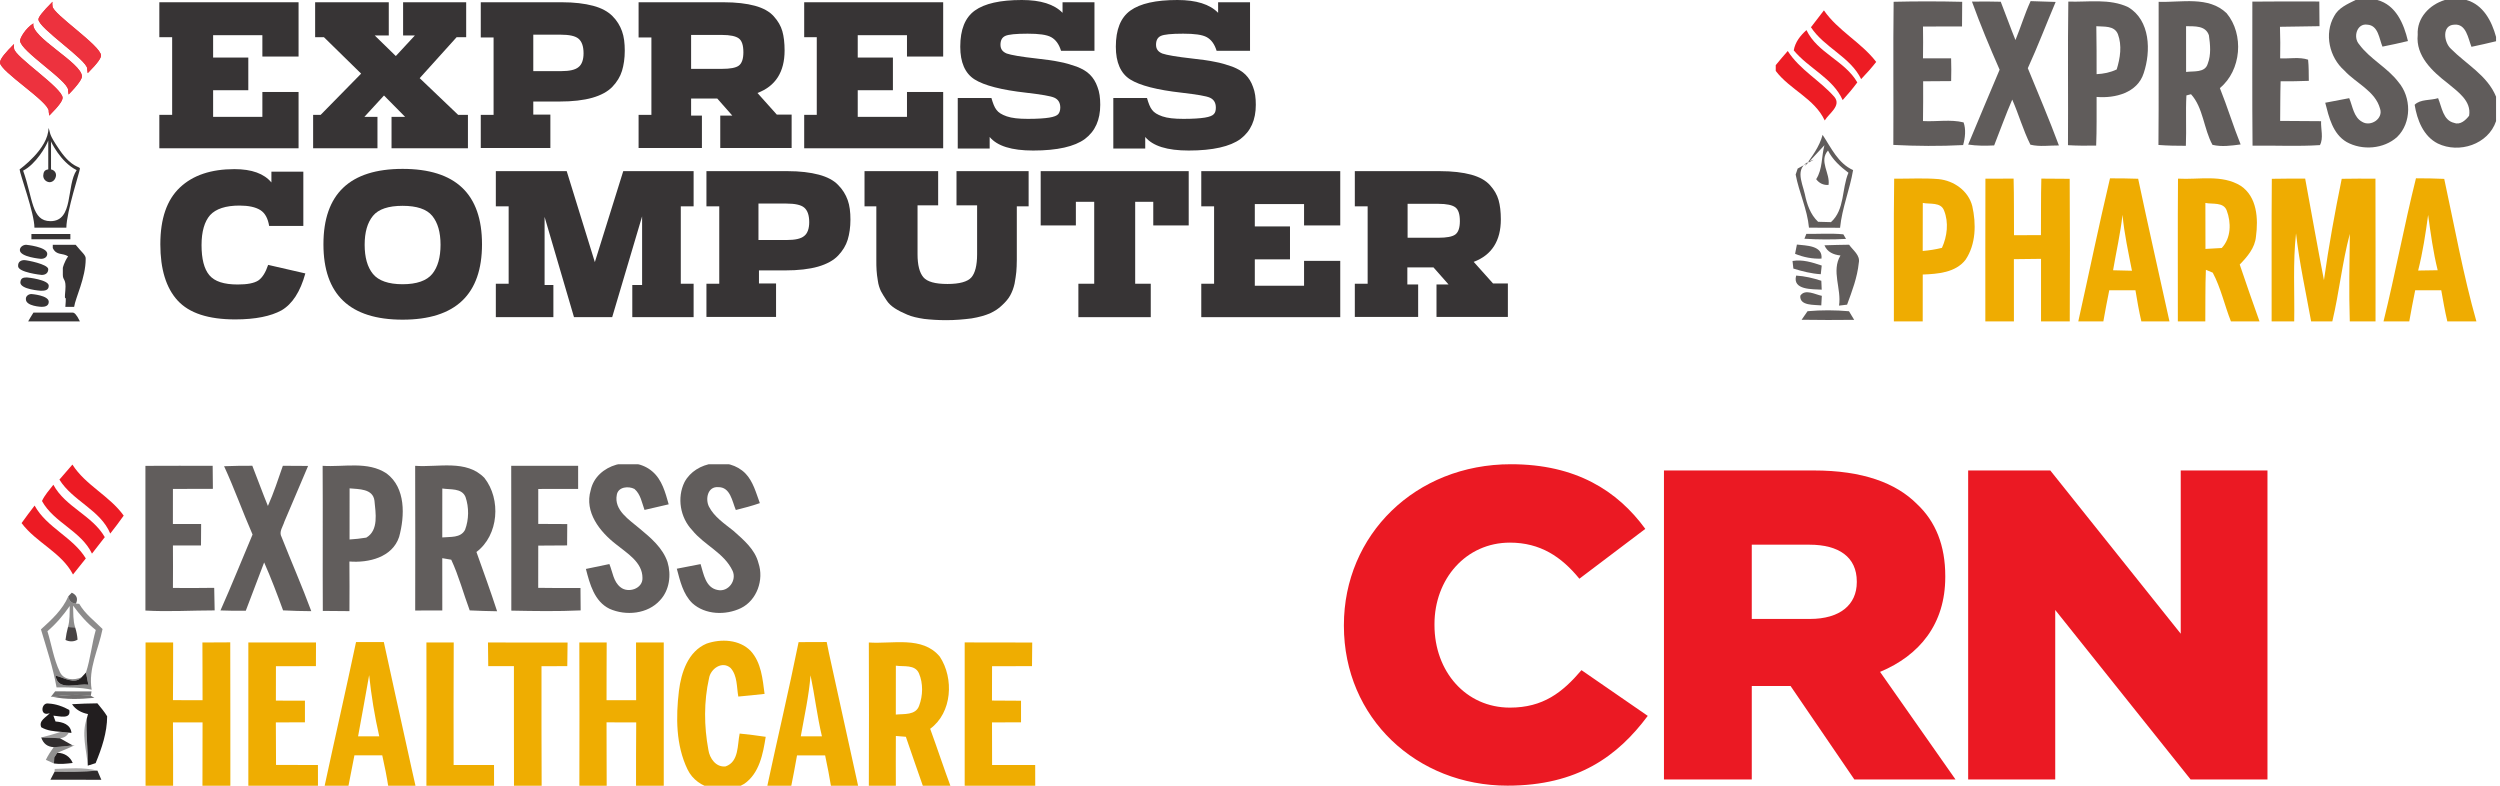
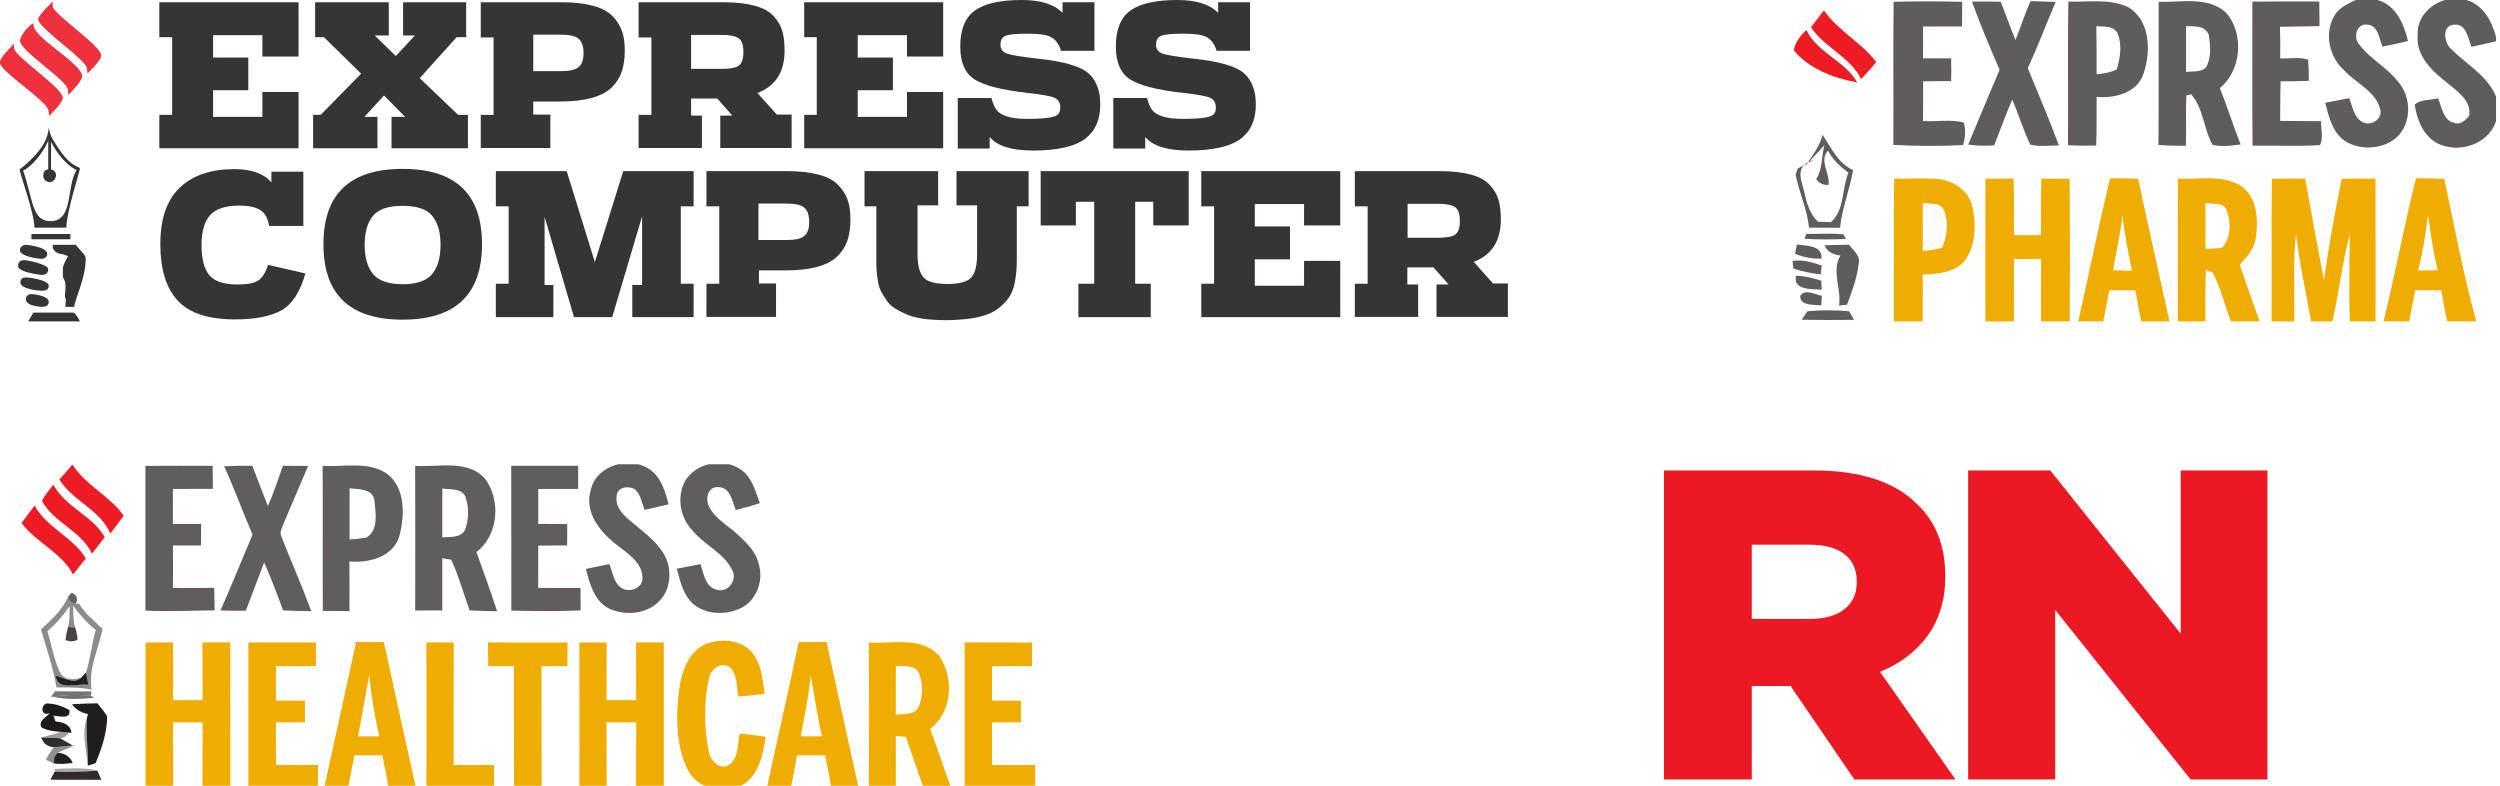
<svg xmlns="http://www.w3.org/2000/svg" width="280" height="88" viewBox="0 0 280 88" fill="none">
  <path d="M17.846 16.607V12.863H19.281V4.166H17.846V0.253H33.439V6.333H29.386V3.941H23.869V6.446H27.81V10.105H23.869V13.088H29.386V10.302H33.439V16.607H17.846Z" fill="#373435" />
  <path d="M35.07 16.607V12.863H35.915L40.446 8.247L36.281 4.166H35.295V0.253H43.543V3.969H41.966L44.331 6.277L46.47 3.969H45.147V0.253H52.212V4.166H51.142L47.005 8.754L51.311 12.863H52.409V16.607H43.852V13.088H45.372L43.008 10.696L40.812 13.088H42.276V16.607H35.07Z" fill="#373435" />
  <path d="M53.846 16.607V12.863H55.281V4.194H53.846V0.253H62.937C64.316 0.253 65.47 0.394 66.427 0.647C67.384 0.901 68.088 1.295 68.595 1.801C69.101 2.308 69.439 2.871 69.664 3.49C69.889 4.109 69.974 4.841 69.974 5.686C69.974 6.53 69.861 7.29 69.664 7.937C69.467 8.585 69.101 9.176 68.595 9.711C68.088 10.245 67.328 10.668 66.343 10.949C65.358 11.231 64.119 11.371 62.656 11.371H59.728V12.835H61.642V16.578H53.846V16.607ZM59.728 7.966H62.853C63.782 7.966 64.429 7.825 64.795 7.515C65.161 7.234 65.358 6.699 65.358 5.967C65.358 5.179 65.161 4.644 64.795 4.335C64.429 4.025 63.753 3.884 62.796 3.884H59.728V7.966Z" fill="#373435" />
  <path d="M71.522 16.607V12.863H72.957V4.194H71.522V0.253H81.035C82.442 0.253 83.625 0.394 84.553 0.647C85.482 0.901 86.186 1.295 86.665 1.83C87.143 2.364 87.453 2.899 87.622 3.49C87.79 4.081 87.875 4.813 87.875 5.658C87.875 8.05 86.862 9.654 84.835 10.414L87.002 12.835H88.663V16.578H80.669V12.948H82.02L80.332 11.034H77.404V12.948H78.615V16.578H71.522V16.607ZM77.404 7.712H80.866C81.767 7.712 82.414 7.6 82.752 7.346C83.09 7.093 83.259 6.586 83.259 5.855C83.259 5.066 83.09 4.56 82.752 4.306C82.414 4.053 81.795 3.912 80.838 3.912H77.404V7.712Z" fill="#373435" />
  <path d="M90.07 16.607V12.863H91.478V4.166H90.07V0.253H105.636V6.333H101.582V3.941H96.066V6.446H100.006V10.105H96.066V13.088H101.582V10.302H105.636V16.607H90.07Z" fill="#373435" />
  <path d="M115.712 16.86C113.291 16.86 111.687 16.353 110.842 15.34V16.635H107.268V10.977H111.039C111.208 11.568 111.377 12.019 111.602 12.3C111.827 12.61 112.193 12.835 112.756 13.032C113.319 13.229 114.107 13.313 115.121 13.313C116.19 13.313 116.978 13.257 117.513 13.173C118.048 13.088 118.386 12.948 118.526 12.779C118.667 12.61 118.752 12.357 118.752 12.047C118.752 11.512 118.526 11.146 118.104 10.949C117.682 10.752 116.612 10.583 114.952 10.386C112.165 10.077 110.223 9.57 109.153 8.894C108.084 8.219 107.549 6.98 107.549 5.235C107.549 3.321 108.084 1.97 109.182 1.182C110.279 0.394 112.024 0 114.445 0C116.556 0 118.076 0.478 119.005 1.435V0.253H122.58V5.686H118.836C118.611 4.954 118.245 4.447 117.738 4.166C117.232 3.884 116.359 3.772 115.092 3.772C113.77 3.772 112.953 3.856 112.587 4.025C112.221 4.194 112.053 4.532 112.053 5.01C112.053 5.489 112.278 5.798 112.756 5.995C113.235 6.164 114.361 6.361 116.134 6.558C117.147 6.671 117.992 6.783 118.639 6.924C119.286 7.037 119.934 7.234 120.581 7.459C121.228 7.712 121.707 7.994 122.073 8.36C122.439 8.726 122.72 9.176 122.917 9.739C123.142 10.302 123.227 10.977 123.227 11.737C123.227 13.426 122.664 14.693 121.51 15.565C120.356 16.41 118.442 16.86 115.712 16.86Z" fill="#373435" />
  <path d="M133.136 16.86C130.715 16.86 129.11 16.353 128.266 15.34V16.635H124.691V10.977H128.463C128.632 11.568 128.801 12.019 129.026 12.3C129.251 12.61 129.617 12.835 130.18 13.032C130.743 13.229 131.531 13.313 132.544 13.313C133.614 13.313 134.402 13.257 134.937 13.173C135.472 13.088 135.809 12.948 135.95 12.779C136.119 12.61 136.175 12.357 136.175 12.047C136.175 11.512 135.95 11.146 135.528 10.949C135.106 10.752 134.036 10.583 132.376 10.386C129.589 10.077 127.647 9.57 126.577 8.894C125.508 8.219 124.973 6.98 124.973 5.235C124.973 3.321 125.508 1.97 126.605 1.182C127.703 0.394 129.448 0 131.869 0C133.98 0 135.5 0.478 136.429 1.435V0.253H140.003V5.686H136.26C136.035 4.954 135.669 4.447 135.162 4.166C134.655 3.884 133.783 3.772 132.516 3.772C131.193 3.772 130.377 3.856 130.011 4.025C129.645 4.194 129.476 4.532 129.476 5.01C129.476 5.489 129.702 5.798 130.18 5.995C130.659 6.164 131.784 6.361 133.558 6.558C134.571 6.671 135.415 6.783 136.063 6.924C136.71 7.037 137.358 7.234 138.005 7.459C138.652 7.712 139.131 7.994 139.497 8.36C139.863 8.726 140.144 9.176 140.341 9.739C140.566 10.302 140.651 10.977 140.651 11.737C140.651 13.426 140.088 14.693 138.934 15.565C137.78 16.41 135.838 16.86 133.136 16.86Z" fill="#373435" />
  <path d="M26.345 35.775C23.333 35.775 21.194 35.071 19.899 33.664C18.604 32.257 17.957 30.145 17.957 27.359C17.957 24.488 18.689 22.377 20.152 20.998C21.616 19.619 23.643 18.943 26.26 18.943C28.203 18.943 29.582 19.45 30.398 20.435V19.224H33.973V25.304H30.145C30.004 24.46 29.694 23.869 29.16 23.531C28.625 23.193 27.837 23.024 26.823 23.024C25.275 23.024 24.177 23.39 23.53 24.094C22.911 24.798 22.573 25.923 22.573 27.443C22.573 28.991 22.855 30.117 23.446 30.821C24.037 31.525 25.078 31.863 26.626 31.863C27.696 31.863 28.456 31.722 28.934 31.412C29.385 31.102 29.751 30.511 30.032 29.667L34.198 30.624C33.635 32.679 32.734 34.058 31.524 34.762C30.342 35.409 28.625 35.775 26.345 35.775Z" fill="#373435" />
  <path d="M45.091 35.803C39.18 35.803 36.225 32.988 36.225 27.359C36.225 21.73 39.18 18.915 45.091 18.915C51.03 18.915 53.985 21.73 53.985 27.359C53.985 32.96 51.03 35.803 45.091 35.803ZM41.77 30.68C42.389 31.44 43.515 31.834 45.091 31.834C46.667 31.834 47.793 31.44 48.412 30.68C49.032 29.92 49.341 28.823 49.341 27.415C49.341 26.008 49.032 24.938 48.412 24.178C47.793 23.418 46.667 23.052 45.091 23.052C43.515 23.052 42.389 23.418 41.77 24.178C41.15 24.938 40.841 26.008 40.841 27.415C40.841 28.823 41.15 29.92 41.77 30.68Z" fill="#373435" />
  <path d="M55.533 35.522V31.778H56.969V23.109H55.533V19.168H63.471L66.623 29.357L69.804 19.168H77.685V23.109H76.249V31.778H77.685V35.522H70.817V31.919H71.915V24.235L68.565 35.522H64.287L60.994 24.291V31.919H61.979V35.522H55.533Z" fill="#373435" />
  <path d="M79.121 35.522V31.778H80.557V23.109H79.121V19.168H88.213C89.592 19.168 90.746 19.309 91.703 19.562C92.66 19.816 93.392 20.209 93.87 20.716C94.377 21.223 94.715 21.786 94.94 22.405C95.165 23.024 95.249 23.756 95.249 24.601C95.249 25.445 95.137 26.205 94.94 26.852C94.743 27.5 94.377 28.091 93.87 28.625C93.364 29.16 92.603 29.582 91.618 29.864C90.633 30.145 89.395 30.286 87.931 30.286H85.004V31.75H86.918V35.493H79.121V35.522ZM85.004 26.88H88.128C89.057 26.88 89.704 26.74 90.07 26.43C90.436 26.148 90.633 25.614 90.633 24.882C90.633 24.094 90.436 23.559 90.07 23.249C89.704 22.94 89.029 22.799 88.072 22.799H84.948V26.88H85.004Z" fill="#373435" />
  <path d="M105.974 35.859C105.073 35.859 104.229 35.803 103.497 35.718C102.765 35.606 102.118 35.465 101.611 35.24C101.076 35.015 100.626 34.79 100.232 34.536C99.838 34.283 99.5 33.973 99.275 33.608C99.022 33.242 98.825 32.904 98.656 32.594C98.515 32.285 98.374 31.89 98.318 31.44C98.234 30.99 98.205 30.624 98.177 30.286C98.149 29.948 98.149 29.554 98.149 29.104V23.109H96.826V19.168H105.073V22.996H102.765V28.485C102.765 29.695 102.99 30.54 103.413 31.046C103.835 31.553 104.735 31.806 106.115 31.806C107.466 31.806 108.366 31.553 108.789 31.074C109.211 30.596 109.436 29.723 109.436 28.485V22.996H107.128V19.168H115.206V23.109H113.883V29.104C113.883 29.639 113.855 30.089 113.827 30.455C113.799 30.821 113.714 31.271 113.63 31.778C113.517 32.285 113.348 32.707 113.151 33.073C112.954 33.439 112.645 33.804 112.251 34.17C111.857 34.565 111.406 34.846 110.872 35.099C110.337 35.325 109.661 35.522 108.817 35.662C107.916 35.775 107.015 35.859 105.974 35.859Z" fill="#373435" />
  <path d="M120.779 35.522V31.778H122.552V22.602H120.497V25.248H116.557V19.168H133.135V25.248H129.166V22.602H127.14V31.778H128.885V35.522H120.779Z" fill="#373435" />
  <path d="M134.543 35.522V31.778H135.978V23.109H134.543V19.168H150.108V25.248H146.055V22.855H140.538V25.36H144.479V29.048H140.538V32.003H146.055V29.217H150.108V35.522H134.543Z" fill="#373435" />
  <path d="M151.74 35.522V31.778H153.176V23.109H151.74V19.168H161.254C162.661 19.168 163.843 19.309 164.772 19.562C165.701 19.816 166.405 20.209 166.883 20.744C167.362 21.279 167.671 21.814 167.84 22.405C168.009 22.996 168.094 23.728 168.094 24.572C168.094 26.965 167.08 28.569 165.054 29.329L167.221 31.75H168.882V35.493H160.888V31.862H162.239L160.55 29.948H157.623V31.862H158.833V35.493H151.74V35.522ZM157.651 26.627H161.113C162.014 26.627 162.661 26.514 162.999 26.261C163.337 26.008 163.506 25.501 163.506 24.769C163.506 23.981 163.337 23.475 162.999 23.221C162.661 22.968 162.042 22.827 161.085 22.827H157.651V26.627Z" fill="#373435" />
  <path fill-rule="evenodd" clip-rule="evenodd" d="M5.883 0.197C5.826 0.45 5.883 0.591 5.883 0.704C5.883 1.548 11.315 5.123 11.315 6.22C11.315 6.502 10.949 7.065 9.823 8.191C9.795 7.825 9.739 7.712 9.767 7.684C9.767 6.727 4.306 3.152 4.306 2.167C4.306 1.942 4.672 1.407 5.883 0.197ZM1.576 4.926C1.52 5.179 1.576 5.32 1.576 5.432C1.576 6.305 7.009 9.851 7.009 10.949C7.009 11.259 6.671 11.794 5.517 12.948C5.489 12.638 5.432 12.469 5.461 12.441C5.461 11.371 0 7.994 0 7.009C0 6.586 0.647 5.855 1.576 4.926ZM3.744 2.618C3.349 4.109 9.176 7.037 9.176 8.557C9.176 8.81 8.838 9.401 7.684 10.583C7.656 10.274 7.6 10.077 7.628 10.077C7.628 9.035 2.252 5.686 2.252 4.56C2.224 4.278 2.871 3.152 3.744 2.618Z" fill="#ED3237" />
  <path fill-rule="evenodd" clip-rule="evenodd" d="M5.883 0.197C5.826 0.45 5.883 0.591 5.883 0.704C5.883 1.548 11.315 5.123 11.315 6.22C11.315 6.502 10.949 7.065 9.823 8.191C9.795 7.825 9.739 7.712 9.767 7.684C9.767 6.727 4.306 3.152 4.306 2.167C4.306 1.942 4.672 1.407 5.883 0.197ZM1.576 4.926C1.52 5.179 1.576 5.32 1.576 5.432C1.576 6.305 7.009 9.851 7.009 10.949C7.009 11.259 6.671 11.794 5.517 12.948C5.489 12.638 5.432 12.469 5.461 12.441C5.461 11.371 0 7.994 0 7.009C0 6.586 0.647 5.855 1.576 4.926ZM3.744 2.618C3.349 4.109 9.176 7.037 9.176 8.557C9.176 8.81 8.838 9.401 7.684 10.583C7.656 10.274 7.6 10.077 7.628 10.077C7.628 9.035 2.252 5.686 2.252 4.56C2.224 4.278 2.871 3.152 3.744 2.618Z" fill="#ED323E" />
  <path fill-rule="evenodd" clip-rule="evenodd" d="M3.519 26.205H7.881V26.796H3.519V26.205ZM8.951 18.887C8.951 19.168 7.459 23.672 7.431 25.501H3.856C3.856 23.869 2.224 19.506 2.196 18.971C2.196 18.971 5.433 16.663 5.433 14.327C5.714 15.002 5.348 14.862 6.699 16.832C8.107 18.858 8.951 18.605 8.951 18.887ZM5.686 15.79C5.686 15.79 6.727 18.127 8.585 19.055C7.403 20.801 8.276 24.769 5.658 24.769C3.519 24.769 3.716 22.264 2.59 19.112C3.997 18.408 5.179 16.381 5.405 15.734V18.971C4.926 19.027 4.87 19.337 4.842 19.675C4.842 20.069 5.151 20.378 5.545 20.407C5.939 20.407 6.249 20.069 6.277 19.618C6.277 19.45 6.193 19.084 5.714 18.971V15.79H5.686ZM8.163 35.015C8.332 35.015 8.585 35.24 8.951 36H3.153C3.237 35.831 3.547 35.324 3.744 35.015H8.163ZM3.519 32.932C3.519 32.932 5.461 33.073 5.461 33.804C5.461 34.283 5.011 34.367 4.673 34.367C4.673 34.367 2.871 34.311 2.899 33.495C2.871 33.185 3.181 32.932 3.519 32.932ZM3.012 31.074C3.096 31.074 5.461 31.328 5.461 32.003C5.461 32.51 5.039 32.566 4.588 32.566C4.588 32.566 2.28 32.425 2.28 31.637C2.308 31.131 2.618 31.074 3.012 31.074ZM2.731 29.132C2.984 29.132 5.376 29.582 5.405 30.145C5.405 30.624 5.039 30.793 4.673 30.793C4.616 30.793 2.027 30.511 2.027 29.808C1.999 29.301 2.365 29.132 2.731 29.132ZM5.883 27.415H8.473C9.176 28.288 9.627 28.569 9.598 28.991C9.598 31.131 8.444 33.354 8.304 34.367H7.319C7.487 32.397 7.15 34.311 7.319 32.51C7.431 31.187 7.037 31.44 7.037 30.793V30.005C7.037 29.977 7.178 29.357 7.628 28.71C6.981 28.288 6.333 28.654 5.911 27.781V27.415H5.883ZM2.928 27.415C2.928 27.415 5.292 27.64 5.292 28.428C5.292 28.766 5.011 28.991 4.588 28.991C4.588 28.991 2.224 28.794 2.224 28.006C2.224 27.669 2.59 27.415 2.928 27.415Z" fill="#373435" />
  <g clip-path="url(#clip0_314_5776)">
    <path d="M263.826 0H266.264C268.359 0.568 269.235 2.68 269.69 4.598C268.74 4.823 267.795 5.036 266.836 5.222C266.463 4.342 266.377 2.841 265.145 2.763C263.961 2.581 263.514 4.19 264.23 4.971C265.44 6.619 267.379 7.556 268.619 9.187C270.085 10.895 270.12 13.745 268.476 15.345C266.975 16.699 264.559 16.877 262.82 15.905C261.263 14.99 260.842 13.125 260.426 11.507C261.319 11.338 262.217 11.173 263.111 10.995C263.501 11.91 263.605 13.138 264.568 13.65C265.518 14.226 266.945 13.298 266.567 12.175C266.03 10.184 263.874 9.33 262.568 7.898C260.886 6.424 260.291 3.795 261.419 1.817C261.9 0.876 262.933 0.447 263.826 0Z" fill="#605C5B" />
    <path d="M273.825 0H276.24C278.132 0.538 279.081 2.377 279.559 4.138V4.619C278.643 4.84 277.724 5.053 276.804 5.244C276.427 4.311 276.223 2.624 274.866 2.763C273.469 2.832 273.716 4.736 274.488 5.448C276.214 7.2 278.587 8.44 279.559 10.83V13.567C278.682 16.178 275.425 17.224 273.044 16.079C271.417 15.268 270.715 13.428 270.441 11.737C271.079 11.086 272.224 11.264 273.066 10.995C273.486 11.988 273.616 13.493 274.879 13.767C275.546 14.027 276.167 13.45 276.54 12.964C276.826 11.294 275.247 10.254 274.146 9.325C272.441 8.011 270.537 6.267 270.784 3.891C270.671 2.008 272.116 0.516 273.825 0Z" fill="#605C5B" />
    <path d="M212.087 0.2C214.646 0.139 217.206 0.139 219.765 0.204C219.76 1.123 219.756 2.043 219.747 2.962C218.29 2.967 216.832 2.971 215.375 2.971C215.392 4.16 215.397 5.344 215.375 6.532C216.425 6.532 217.474 6.532 218.524 6.532C218.55 7.382 218.554 8.232 218.528 9.082C217.483 9.091 216.438 9.095 215.392 9.104C215.397 10.588 215.397 12.071 215.375 13.559C216.88 13.645 218.472 13.346 219.921 13.71C220.203 14.474 220.099 15.454 219.869 16.248C217.271 16.387 214.651 16.365 212.053 16.23C212.087 10.887 212.018 5.543 212.087 0.2Z" fill="#605C5B" />
    <path d="M220.861 0.182C221.932 0.16 223.008 0.165 224.083 0.195C224.647 1.622 225.155 3.066 225.731 4.485C226.33 3.045 226.768 1.544 227.427 0.126C228.364 0.156 229.297 0.182 230.234 0.217C229.184 2.685 228.234 5.196 227.115 7.638C228.295 10.514 229.514 13.376 230.598 16.291C229.535 16.282 228.447 16.46 227.406 16.204C226.59 14.582 226.104 12.817 225.371 11.156C224.638 12.843 224.023 14.578 223.346 16.287C222.374 16.339 221.398 16.339 220.436 16.191C221.594 13.389 222.782 10.6 223.957 7.807C222.851 5.296 221.797 2.763 220.861 0.182Z" fill="#605C5B" />
    <path d="M231.652 0.178C233.877 0.252 236.267 -0.186 238.349 0.798C240.843 2.264 240.917 5.751 240.093 8.198C239.39 10.405 236.883 11.03 234.819 10.856C234.81 12.674 234.845 14.491 234.771 16.304C233.717 16.33 232.663 16.322 231.613 16.261C231.648 10.9 231.574 5.539 231.652 0.178ZM234.788 2.936C234.827 4.723 234.814 6.515 234.819 8.306C235.595 8.271 236.367 8.115 237.07 7.777C237.464 6.51 237.681 5.092 237.204 3.821C236.792 2.832 235.651 3.014 234.788 2.936Z" fill="#605C5B" />
    <path d="M241.768 0.204C244.301 0.295 247.359 -0.473 249.384 1.483C251.353 3.852 251.037 7.885 248.625 9.863C249.462 11.945 250.113 14.096 250.95 16.178C249.909 16.313 248.833 16.469 247.797 16.222C246.812 14.43 246.769 12.062 245.394 10.553L244.878 10.687C244.778 12.565 244.895 14.448 244.817 16.33C243.789 16.334 242.765 16.313 241.746 16.235C241.794 10.891 241.75 5.547 241.768 0.204ZM244.839 2.932C244.843 4.641 244.843 6.35 244.843 8.059C245.68 7.937 246.964 8.185 247.268 7.135C247.658 6.133 247.545 4.997 247.398 3.951C247.02 2.837 245.793 2.958 244.839 2.932Z" fill="#605C5B" />
    <path d="M252.263 0.182C254.762 0.147 257.26 0.165 259.762 0.169C259.771 1.089 259.784 2.008 259.784 2.932C258.309 2.975 256.835 2.962 255.356 3.001C255.395 4.181 255.403 5.357 255.377 6.536C256.41 6.593 257.52 6.354 258.505 6.684C258.591 7.469 258.574 8.267 258.587 9.056C257.537 9.1 256.483 9.108 255.429 9.104C255.382 10.583 255.395 12.062 255.377 13.541C256.904 13.559 258.435 13.554 259.962 13.572C259.919 14.443 260.257 15.471 259.832 16.252C257.321 16.417 254.796 16.274 252.285 16.317C252.233 10.939 252.268 5.561 252.263 0.182Z" fill="#605C5B" />
    <path d="M204.132 15.103C205.091 16.551 205.863 18.295 207.546 19.05C207.181 21.231 206.305 23.3 206.088 25.512C204.926 25.508 203.763 25.504 202.605 25.499C202.419 23.439 201.491 21.561 201.113 19.548L201.339 18.881L203.152 17.883C200.818 18.547 201.829 20.351 202.141 21.739C202.375 22.884 202.757 24.012 203.625 24.84C203.985 24.849 204.709 24.866 205.069 24.879C206.635 23.469 206.257 21.158 207.025 19.349C206.114 18.664 205.255 17.892 204.735 16.859C203.69 18.061 205 19.405 204.796 20.715C204.223 20.75 203.75 20.524 203.412 20.069C204.145 18.928 203.993 17.527 204.336 16.265C203.785 16.859 202.683 18.048 202.133 18.642C202.939 17.549 203.776 16.434 204.132 15.103Z" fill="#605C5B" />
    <path d="M202.094 26.74C202.15 26.601 202.254 26.332 202.311 26.193C203.69 26.215 205.078 26.107 206.457 26.245C206.531 26.371 206.678 26.631 206.752 26.757C205.199 26.84 203.647 26.835 202.094 26.74Z" fill="#605C5B" />
    <path d="M201.253 27.39C202.276 27.512 204.167 27.482 204.007 28.965C202.992 29.008 201.99 28.813 201.049 28.427C201.101 28.167 201.201 27.651 201.253 27.39Z" fill="#605C5B" />
    <path d="M204.34 27.473C205.259 27.438 206.179 27.425 207.098 27.408C207.532 28.041 208.374 28.579 208.183 29.451C208.018 31.073 207.432 32.604 206.873 34.122C206.647 34.152 206.196 34.204 205.971 34.23C206.266 32.344 205.086 30.361 206.131 28.613C205.35 28.531 204.652 28.232 204.34 27.473Z" fill="#605C5B" />
    <path d="M200.762 29.229C201.889 29.038 202.978 29.386 204.032 29.741C204.006 29.984 203.954 30.47 203.928 30.713C202.878 30.648 201.855 30.392 200.857 30.079C200.831 29.867 200.788 29.442 200.762 29.229Z" fill="#605C5B" />
    <path d="M201.169 30.865C202.132 30.925 203.073 31.147 203.988 31.446C203.997 31.697 204.018 32.196 204.031 32.443C202.999 32.378 200.722 32.504 201.169 30.865Z" fill="#605C5B" />
    <path d="M201.633 33.124C202.162 32.313 203.311 32.99 204.044 33.133C204.027 33.402 203.997 33.935 203.984 34.204C203.212 34.117 201.537 34.278 201.633 33.124Z" fill="#605C5B" />
    <path d="M202.445 34.855C203.985 34.716 205.546 34.725 207.086 34.859C207.233 35.102 207.524 35.584 207.667 35.822C205.707 35.844 203.746 35.848 201.781 35.814C201.95 35.575 202.28 35.094 202.445 34.855Z" fill="#605C5B" />
    <path d="M204.279 1.162C205.862 3.452 208.456 4.741 210.135 6.935C209.605 7.608 209.042 8.25 208.447 8.861C207.237 6.359 204.336 5.348 202.826 3.053C203.308 2.42 203.793 1.791 204.279 1.162Z" fill="#ED1C24" />
-     <path d="M200.9 5.643C201.057 4.71 201.642 3.982 202.323 3.37C203.555 5.942 206.621 6.797 208.018 9.23C207.506 9.92 206.955 10.579 206.378 11.208C205.277 8.744 202.566 7.664 200.9 5.643Z" fill="#ED1C24" />
-     <path d="M198.883 7.295C199.317 6.753 199.772 6.237 200.227 5.712C201.572 7.82 203.849 9.017 205.463 10.869C206.252 11.854 204.829 12.713 204.37 13.493C203.224 11.034 200.47 10.041 198.883 7.946V7.295Z" fill="#ED1C24" />
+     <path d="M200.9 5.643C201.057 4.71 201.642 3.982 202.323 3.37C203.555 5.942 206.621 6.797 208.018 9.23C205.277 8.744 202.566 7.664 200.9 5.643Z" fill="#ED1C24" />
    <path d="M212.147 20.012C213.804 20.026 215.465 19.921 217.118 20.06C218.831 20.225 220.462 21.37 220.896 23.088C221.342 25.061 221.312 27.351 220.145 29.086C219.026 30.539 217.035 30.682 215.348 30.747C215.344 32.495 215.344 34.248 215.344 36H212.113C212.134 30.669 212.073 25.339 212.147 20.012ZM215.353 22.728C215.339 24.523 215.344 26.315 215.344 28.11C216.073 28.045 216.793 27.937 217.499 27.759C218.085 26.471 218.272 24.922 217.738 23.587C217.382 22.611 216.159 22.892 215.353 22.728Z" fill="#EFAC01" />
    <path d="M222.367 20.012C223.421 20.008 224.475 20.004 225.524 20.004C225.581 22.116 225.55 24.228 225.568 26.341C226.574 26.332 227.58 26.332 228.586 26.336C228.604 24.224 228.573 22.112 228.63 20.004C229.688 20.004 230.746 20.008 231.805 20.026C231.844 25.347 231.831 30.674 231.813 36H228.595C228.595 33.662 228.595 31.329 228.595 28.991C227.58 29.004 226.57 29.012 225.555 29.026C225.559 31.35 225.559 33.675 225.559 36H222.358C222.362 30.669 222.345 25.343 222.367 20.012Z" fill="#EFAC01" />
    <path d="M236.32 19.974C237.37 19.974 238.419 19.982 239.473 20.021C240.601 25.356 241.811 30.674 242.982 36H239.833C239.56 34.846 239.365 33.675 239.17 32.508C238.194 32.508 237.218 32.508 236.237 32.508C236.003 33.671 235.778 34.833 235.574 36H232.768C233.96 30.661 235.058 25.3 236.32 19.974ZM236.663 30.27C237.365 30.283 238.072 30.301 238.779 30.322C238.376 28.245 237.916 26.172 237.721 24.059C237.487 26.15 237.018 28.201 236.663 30.27Z" fill="#EFAC01" />
    <path d="M243.936 20.008C246.27 20.143 248.859 19.509 250.959 20.811C252.806 22.042 252.936 24.506 252.668 26.497C252.555 27.768 251.696 28.757 250.85 29.628C251.579 31.758 252.299 33.888 253.067 36H249.866C249.15 34.196 248.742 32.252 247.827 30.539C247.632 30.461 247.25 30.301 247.059 30.218C246.977 32.144 247.016 34.074 246.994 36H243.919C243.928 30.669 243.893 25.339 243.936 20.008ZM247.003 22.728C247.007 24.445 247.007 26.163 247.012 27.88C247.619 27.841 248.226 27.807 248.833 27.776C249.887 26.662 249.909 24.927 249.388 23.565C249.02 22.606 247.805 22.897 247.003 22.728Z" fill="#EFAC01" />
    <path d="M254.444 20.026C255.689 20.004 256.934 20 258.179 20C258.877 23.795 259.549 27.59 260.282 31.376C260.816 27.573 261.506 23.786 262.273 20.026C263.531 20.004 264.789 20 266.051 20.012C266.073 25.343 266.056 30.669 266.06 36H263.176C263.071 32.73 263.136 29.464 263.18 26.193C262.321 29.42 261.991 32.756 261.219 36H258.847C258.257 32.717 257.528 29.455 257.155 26.141C256.791 29.416 257.008 32.712 256.951 36H254.423C254.436 30.674 254.397 25.352 254.444 20.026Z" fill="#EFAC01" />
    <path d="M270.588 19.969C271.642 19.969 272.696 19.986 273.754 20.034C274.908 25.365 275.871 30.752 277.358 36H274.101C273.828 34.846 273.628 33.675 273.42 32.508C272.444 32.508 271.473 32.508 270.501 32.508C270.267 33.671 270.041 34.833 269.837 36H266.953C268.272 30.682 269.261 25.287 270.588 19.969ZM271.95 24.072C271.668 26.163 271.351 28.253 270.831 30.301C271.559 30.288 272.288 30.279 273.021 30.266C272.514 28.232 272.236 26.145 271.95 24.072Z" fill="#EFAC01" />
  </g>
  <g clip-path="url(#clip1_314_5776)">
    <path d="M16.287 52.176C18.798 52.16 21.309 52.168 23.819 52.168C23.828 53.03 23.836 53.891 23.844 54.749C22.351 54.761 20.857 54.761 19.368 54.761C19.376 56.07 19.376 57.378 19.364 58.687C20.418 58.687 21.473 58.687 22.527 58.691C22.519 59.491 22.515 60.291 22.511 61.091C21.46 61.091 20.414 61.091 19.368 61.095C19.38 62.679 19.38 64.267 19.368 65.85C20.907 65.862 22.449 65.862 23.992 65.838C24.012 66.679 24.024 67.524 24.041 68.365C21.456 68.365 18.872 68.533 16.287 68.382C16.295 62.978 16.295 57.575 16.287 52.176Z" fill="#615D5C" />
    <path d="M25.099 52.217C26.15 52.176 27.204 52.16 28.259 52.164C28.849 53.661 29.395 55.175 30.006 56.669C30.659 55.204 31.155 53.678 31.68 52.168C32.62 52.168 33.563 52.172 34.507 52.185C33.604 54.256 32.755 56.349 31.852 58.42C31.696 58.97 31.204 59.565 31.536 60.144C32.628 62.917 33.83 65.649 34.864 68.451C33.809 68.447 32.759 68.414 31.705 68.361C31.044 66.552 30.363 64.751 29.584 62.991C28.915 64.8 28.201 66.593 27.528 68.402C26.585 68.418 25.637 68.406 24.693 68.369C25.945 65.559 27.085 62.704 28.287 59.869C27.18 57.337 26.256 54.728 25.099 52.217Z" fill="#615D5C" />
    <path d="M36.135 52.172C38.51 52.332 41.173 51.623 43.29 53.022C45.46 54.634 45.341 57.793 44.701 60.135C43.938 62.433 41.283 63.056 39.134 62.888C39.15 64.743 39.15 66.597 39.138 68.447C38.145 68.443 37.152 68.435 36.155 68.422C36.127 63.007 36.168 57.592 36.135 52.172ZM39.154 54.695C39.146 56.603 39.15 58.515 39.15 60.422C39.778 60.386 40.401 60.316 41.025 60.213C42.436 59.389 42.067 57.444 41.94 56.082C41.768 54.712 40.176 54.798 39.154 54.695Z" fill="#615D5C" />
    <path d="M46.498 52.172C49.075 52.365 52.242 51.43 54.26 53.534C56.135 55.922 55.86 59.943 53.362 61.822C54.149 64.029 54.949 66.232 55.675 68.46C54.65 68.447 53.628 68.414 52.607 68.365C51.905 66.478 51.392 64.513 50.539 62.687C50.289 62.642 49.784 62.56 49.534 62.515C49.526 64.468 49.53 66.421 49.538 68.373C48.525 68.377 47.516 68.377 46.502 68.377C46.506 62.974 46.519 57.575 46.498 52.172ZM49.538 54.712C49.53 56.541 49.53 58.367 49.534 60.193C50.42 60.099 51.589 60.283 52.086 59.34C52.525 58.183 52.537 56.825 52.135 55.655C51.7 54.63 50.428 54.864 49.538 54.712Z" fill="#615D5C" />
    <path d="M57.256 52.172C59.754 52.164 62.253 52.168 64.751 52.168C64.747 53.034 64.747 53.895 64.751 54.757C63.262 54.761 61.773 54.757 60.284 54.765C60.275 56.07 60.275 57.374 60.284 58.679C61.367 58.687 62.45 58.691 63.533 58.695C63.525 59.491 63.52 60.291 63.516 61.087C62.437 61.091 61.362 61.095 60.284 61.108C60.275 62.683 60.275 64.263 60.279 65.838C61.859 65.867 63.434 65.862 65.014 65.854C65.022 66.691 65.026 67.528 65.034 68.365C62.446 68.484 59.857 68.443 57.268 68.39C57.256 62.983 57.276 57.579 57.256 52.172Z" fill="#615D5C" />
    <path d="M66.159 54.901C66.782 51.971 70.889 50.917 73.063 52.804C74.15 53.727 74.52 55.171 74.893 56.484C73.99 56.693 73.084 56.903 72.185 57.112C71.89 56.299 71.75 55.352 71.057 54.761C70.388 54.416 69.248 54.519 69.084 55.405C68.735 57.153 70.495 58.219 71.631 59.192C72.887 60.234 74.224 61.354 74.762 62.954C75.201 64.394 74.979 66.105 73.925 67.229C72.542 68.775 70.093 69.001 68.267 68.185C66.569 67.36 66.052 65.399 65.621 63.721C66.499 63.545 67.373 63.364 68.251 63.175C68.612 64.049 68.702 65.161 69.494 65.768C70.347 66.474 72.005 65.941 71.956 64.726C71.96 62.962 70.22 61.957 69.006 60.968C67.184 59.561 65.428 57.354 66.159 54.901Z" fill="#615D5C" />
    <path d="M76.664 53.998C77.92 51.635 81.6 51.114 83.479 53.017C84.361 53.928 84.672 55.196 85.103 56.349C84.221 56.66 83.314 56.894 82.412 57.12C82.002 56.148 81.801 54.531 80.43 54.56C79.257 54.474 78.978 55.885 79.401 56.738C80.004 57.912 81.153 58.654 82.153 59.458C83.286 60.472 84.558 61.522 84.947 63.065C85.579 64.923 84.783 67.229 82.982 68.111C81.28 68.931 78.986 68.87 77.542 67.557C76.496 66.54 76.168 65.054 75.803 63.696C76.689 63.532 77.579 63.36 78.465 63.179C78.806 64.279 79.019 65.842 80.402 66.084C81.583 66.322 82.539 65.001 82.051 63.934C81.115 61.92 78.867 61.054 77.518 59.372C76.184 57.969 75.803 55.746 76.664 53.998Z" fill="#615D5C" />
    <path d="M6.654 53.715C7.138 53.153 7.627 52.595 8.111 52.033C9.584 54.351 12.258 55.52 13.854 57.748C13.374 58.433 12.866 59.102 12.349 59.758C11.249 57.108 8.144 56.119 6.654 53.715Z" fill="#ED1B24" />
    <path d="M4.701 56.111C5.017 55.434 5.522 54.876 5.977 54.293C7.323 56.792 10.334 57.715 11.737 60.16C11.265 60.779 10.785 61.391 10.301 62.006C9.095 59.467 6.026 58.535 4.701 56.111Z" fill="#ED1B24" />
    <path d="M2.416 58.585C2.888 57.92 3.38 57.272 3.877 56.624C5.23 59.093 8.147 60.144 9.612 62.544C9.132 63.143 8.656 63.746 8.176 64.345C6.888 61.863 4.061 60.788 2.416 58.585Z" fill="#ED1B24" />
    <path opacity="0.75" d="M7.65 66.786C7.749 66.683 7.942 66.482 8.04 66.379C8.602 66.646 8.758 67.052 8.508 67.602C8.016 67.578 7.732 67.307 7.65 66.786Z" fill="#2E2B2C" />
    <path opacity="0.54" d="M4.586 70.49C5.776 69.411 7.006 68.295 7.651 66.786C7.733 67.307 8.016 67.577 8.508 67.602L8.873 67.627C9.521 68.763 10.588 69.534 11.486 70.449C11.047 72.706 9.858 74.892 10.268 77.247C8.972 76.968 7.646 76.993 6.33 76.985C5.944 74.773 5.222 72.64 4.586 70.49ZM5.312 70.695C5.776 72.205 6.01 73.797 6.691 75.229C7.101 76.193 8.303 76.217 9.136 75.856C8.352 76.71 7.105 75.869 6.223 75.668C6.477 77.489 8.668 76.492 9.899 76.697C9.813 76.238 9.722 75.778 9.628 75.323C10.137 73.772 10.276 72.127 10.727 70.56C9.747 69.785 8.922 68.841 8.188 67.832C8.217 68.644 8.167 69.481 8.418 70.273L7.614 70.228C7.835 69.46 7.79 68.656 7.811 67.869C7.093 68.911 6.276 69.875 5.312 70.695Z" fill="#2D2C2C" />
    <path opacity="0.84" d="M7.336 71.676C7.393 71.188 7.488 70.704 7.615 70.228L8.419 70.273C8.563 70.72 8.653 71.175 8.686 71.643C8.263 71.893 7.771 71.889 7.336 71.676Z" fill="#252122" />
    <path d="M22.67 71.959C23.708 71.959 24.746 71.955 25.788 71.943C25.812 77.374 25.788 82.81 25.8 88.242C24.758 88.238 23.716 88.234 22.674 88.234C22.69 85.789 22.674 83.348 22.686 80.907C21.583 80.903 20.475 80.903 19.372 80.907C19.4 83.352 19.38 85.793 19.388 88.238C18.358 88.234 17.332 88.234 16.303 88.238C16.307 82.81 16.307 77.383 16.303 71.955C17.332 71.955 18.362 71.955 19.392 71.955C19.38 74.109 19.4 76.263 19.372 78.416C20.475 78.421 21.583 78.425 22.686 78.425C22.674 76.271 22.69 74.113 22.67 71.959Z" fill="#EFAD01" />
    <path d="M64.885 71.959C65.906 71.955 66.928 71.955 67.949 71.955C67.929 74.113 67.945 76.267 67.933 78.421C69.037 78.421 70.14 78.421 71.248 78.425C71.236 76.271 71.244 74.113 71.236 71.955C72.269 71.955 73.307 71.955 74.341 71.955C74.337 77.383 74.337 82.81 74.341 88.238C73.307 88.234 72.273 88.234 71.236 88.234C71.248 85.793 71.223 83.352 71.256 80.911C70.148 80.903 69.041 80.903 67.933 80.903C67.949 83.348 67.929 85.793 67.949 88.238C66.928 88.234 65.906 88.234 64.889 88.238C64.901 82.81 64.905 77.383 64.885 71.959Z" fill="#EFAD01" />
    <path d="M79.133 72.086C80.754 71.52 82.825 71.614 84.081 72.911C85.266 74.211 85.414 76.053 85.632 77.715C84.651 77.826 83.671 77.928 82.69 78.014C82.497 76.948 82.6 75.68 81.832 74.819C80.893 73.978 79.58 74.897 79.412 75.963C78.821 78.585 78.85 81.342 79.338 83.98C79.474 84.931 80.187 85.961 81.266 85.838C82.776 85.317 82.575 83.422 82.842 82.158C83.814 82.252 84.786 82.379 85.759 82.523C85.459 84.423 85.057 86.609 83.359 87.787C81.295 89.063 78.099 88.468 77.004 86.174C75.695 83.471 75.691 80.308 76.04 77.379C76.294 75.323 77.061 72.96 79.133 72.086Z" fill="#EFAD01" />
    <path d="M27.814 71.955C30.342 71.959 32.865 71.955 35.392 71.955C35.388 72.841 35.388 73.723 35.384 74.609C33.89 74.609 32.397 74.605 30.904 74.613C30.908 75.897 30.908 77.186 30.9 78.47C31.983 78.474 33.07 78.474 34.153 78.474C34.153 79.282 34.153 80.094 34.153 80.903C33.066 80.903 31.979 80.903 30.895 80.907C30.912 82.494 30.904 84.082 30.916 85.67C32.479 85.682 34.046 85.682 35.609 85.682C35.609 86.535 35.609 87.385 35.613 88.238C33.017 88.234 30.416 88.238 27.814 88.234C27.819 82.81 27.819 77.383 27.814 71.955Z" fill="#EFAD01" />
    <path d="M39.876 71.91C40.914 71.906 41.952 71.906 42.989 71.91C43.872 75.939 44.745 79.971 45.644 83.996C45.943 85.411 46.276 86.823 46.587 88.238C45.562 88.238 44.536 88.234 43.511 88.226C43.322 87.007 43.084 85.797 42.813 84.595C41.775 84.603 40.733 84.603 39.695 84.599C39.465 85.813 39.215 87.02 38.985 88.23C38.091 88.234 37.201 88.238 36.31 88.238C37.48 82.79 38.723 77.362 39.876 71.91ZM40.105 82.47C40.897 82.47 41.685 82.47 42.477 82.47C41.96 80.209 41.586 77.92 41.344 75.614C40.946 77.904 40.52 80.185 40.105 82.47Z" fill="#EFAD01" />
    <path d="M47.758 88.238C47.77 82.81 47.774 77.383 47.758 71.955C48.779 71.955 49.797 71.955 50.818 71.959C50.785 76.533 50.81 81.108 50.806 85.682C52.316 85.682 53.821 85.678 55.331 85.682C55.331 86.535 55.331 87.385 55.335 88.238C52.812 88.234 50.285 88.234 47.758 88.238Z" fill="#EFAD01" />
    <path d="M54.654 71.959C57.625 71.955 60.595 71.951 63.569 71.963C63.553 72.845 63.545 73.727 63.536 74.609C62.572 74.609 61.612 74.609 60.648 74.613C60.656 79.151 60.632 83.692 60.665 88.23C59.631 88.234 58.601 88.238 57.567 88.246C57.551 83.701 57.567 79.155 57.559 74.609C56.599 74.609 55.639 74.609 54.683 74.609C54.671 73.727 54.663 72.841 54.654 71.959Z" fill="#EFAD01" />
    <path d="M89.443 71.918C90.49 71.906 91.54 71.902 92.59 71.906C92.918 73.608 93.333 75.294 93.686 76.993C94.506 80.743 95.343 84.488 96.159 88.238C95.138 88.238 94.12 88.234 93.103 88.234C92.902 87.016 92.676 85.805 92.414 84.603C91.363 84.603 90.317 84.603 89.267 84.603C89.054 85.813 88.824 87.02 88.582 88.226C87.683 88.234 86.785 88.234 85.891 88.238C87.052 82.794 88.34 77.374 89.443 71.918ZM90.781 75.635C90.596 77.941 90.092 80.197 89.686 82.47C90.473 82.47 91.265 82.47 92.057 82.47C91.519 80.213 91.257 77.904 90.781 75.635Z" fill="#EFAD01" />
    <path d="M97.309 71.959C99.951 72.148 103.319 71.196 105.259 73.547C106.859 75.975 106.646 79.82 104.18 81.625C104.98 83.82 105.711 86.043 106.527 88.234C105.493 88.238 104.463 88.234 103.434 88.23C102.777 86.326 102.1 84.427 101.456 82.519C101.177 82.494 100.615 82.453 100.336 82.429C100.324 84.365 100.328 86.302 100.336 88.238C99.327 88.234 98.318 88.234 97.309 88.23C97.329 82.806 97.333 77.383 97.309 71.959ZM100.336 74.556C100.324 76.382 100.328 78.207 100.332 80.033C101.239 79.934 102.556 80.135 102.941 79.044C103.372 77.912 103.405 76.537 102.925 75.418C102.486 74.396 101.21 74.691 100.336 74.556Z" fill="#EFAD01" />
    <path d="M108.045 88.238C108.053 82.81 108.049 77.379 108.045 71.951C110.568 71.963 113.087 71.951 115.61 71.963C115.598 72.845 115.59 73.727 115.585 74.609C114.092 74.609 112.599 74.605 111.11 74.613C111.11 75.897 111.11 77.177 111.101 78.462C112.184 78.474 113.267 78.474 114.355 78.482C114.346 79.286 114.346 80.09 114.355 80.898C113.267 80.903 112.184 80.903 111.105 80.911C111.11 82.499 111.105 84.09 111.114 85.682C112.722 85.682 114.334 85.678 115.942 85.682C115.942 86.535 115.942 87.385 115.946 88.238C113.313 88.234 110.679 88.234 108.045 88.238Z" fill="#EFAD01" />
    <path opacity="0.98" d="M9.628 75.323C9.722 75.778 9.812 76.238 9.899 76.698C8.668 76.492 6.477 77.489 6.223 75.668C7.105 75.869 8.352 76.71 9.135 75.856C9.259 75.721 9.505 75.454 9.628 75.323Z" fill="#201C1D" />
    <path opacity="0.6" d="M5.695 78.047C5.814 77.891 6.056 77.584 6.175 77.432C7.533 77.436 8.891 77.436 10.253 77.436L10.171 77.928C8.731 77.752 7.275 77.838 5.847 78.031L5.695 78.047Z" fill="#1B191A" />
    <path opacity="0.72" d="M5.846 78.031C7.273 77.838 8.73 77.752 10.17 77.928L10.576 78.154C9.005 78.31 7.396 78.379 5.846 78.031Z" fill="#3C393A" />
    <path d="M5.575 79.869C4.427 80.332 4.583 78.634 5.428 78.794C6.248 78.835 7.044 79.114 7.758 79.516C8 80.628 6.556 80.185 5.978 80.152C6.039 80.316 6.162 80.644 6.22 80.808C7.003 80.862 7.91 81.124 8.004 82.084L7.701 82.055C7.479 82.031 7.036 81.986 6.81 81.965C6.064 81.908 5.284 81.846 4.62 81.452C4.3 80.698 5.178 80.349 5.575 79.869Z" fill="#1E1A1B" />
    <path d="M8.066 78.872C9.014 78.806 9.962 78.79 10.909 78.773C11.287 79.245 11.689 79.705 12.001 80.226C11.997 82.039 11.398 83.815 10.709 85.473C10.487 85.543 10.048 85.682 9.831 85.752C9.867 84.004 9.621 82.26 9.712 80.509C9.748 80.377 9.818 80.107 9.855 79.975C9.129 79.832 8.485 79.495 8.066 78.872Z" fill="#221E1F" />
    <path d="M6.076 84.837C6.162 84.706 6.334 84.439 6.416 84.308C7.212 84.332 7.848 84.73 8.143 85.452C7.446 85.534 6.74 85.616 6.043 85.51C6.051 85.341 6.068 85.005 6.076 84.837Z" fill="#221E1F" />
    <path opacity="0.42" d="M9.83 85.752C9.699 84.025 9.1 82.191 9.712 80.509C9.621 82.26 9.867 84.004 9.83 85.752Z" fill="#232222" />
    <path opacity="0.44" d="M6.81 81.965C7.036 81.986 7.479 82.031 7.7 82.055C7.499 82.437 7.171 82.646 6.716 82.683C6.018 82.646 5.321 82.613 4.619 82.597C5.358 82.408 6.092 82.211 6.81 81.965Z" fill="#252424" />
    <path opacity="0.92" d="M4.619 82.597C5.321 82.613 6.018 82.646 6.716 82.683C7.072 82.884 7.786 83.286 8.143 83.487C7.438 83.565 6.728 83.651 6.014 83.68C5.308 83.643 4.845 83.282 4.619 82.597Z" fill="#1F1C1D" />
    <path opacity="0.5" d="M8.144 83.487L8.37 83.463C7.738 83.782 7.073 84.033 6.417 84.308C6.335 84.439 6.162 84.706 6.076 84.837C6.068 85.005 6.052 85.341 6.043 85.51C5.818 85.411 5.362 85.206 5.137 85.104C5.375 84.599 5.686 84.131 6.015 83.68C6.729 83.651 7.438 83.565 8.144 83.487Z" fill="#232222" />
    <path opacity="0.4" d="M6.13 86.121C7.726 86.068 9.346 85.912 10.913 86.31C9.317 86.453 7.713 86.466 6.113 86.433L6.13 86.121Z" fill="#282727" />
    <path opacity="0.94" d="M5.645 87.331C5.764 87.106 5.993 86.659 6.112 86.433C7.712 86.466 9.316 86.453 10.912 86.31C11.023 86.568 11.24 87.077 11.351 87.335C9.448 87.331 7.548 87.331 5.645 87.331Z" fill="#221E1F" />
  </g>
  <g clip-path="url(#clip2_314_5776)">
-     <path d="M150.516 70.091V70.013C150.516 59.927 158.491 51.994 169.229 51.994C176.495 51.994 181.154 54.96 184.274 59.235L176.89 64.817C174.877 62.352 172.507 60.774 169.111 60.774C164.177 60.774 160.662 64.856 160.662 69.899V70.014C160.662 75.212 164.177 79.253 169.111 79.253C172.822 79.253 174.995 77.559 177.126 75.057L184.548 80.178C181.192 84.682 176.691 87.993 168.834 87.993C158.688 87.993 150.516 80.446 150.516 70.091L150.516 70.091Z" fill="#EB1923" />
    <path d="M202.709 69.322C206.067 69.322 207.961 67.744 207.961 65.203V65.125C207.961 62.392 205.95 61.006 202.672 61.006H196.198V69.322H202.709ZM186.363 52.692H203.146C208.591 52.692 212.344 54.076 214.712 56.463C216.807 58.426 217.87 61.121 217.87 64.51V64.625C217.87 69.899 214.99 73.401 210.566 75.25L219.016 87.299H207.687L200.541 76.829H196.199V87.299H186.363V52.692Z" fill="#EB1923" />
    <path d="M220.434 52.691H229.632L244.242 70.976V52.691H253.957V87.298H245.347L230.186 68.318V87.298H220.434L220.434 52.691Z" fill="#EB1923" />
  </g>
  <defs>
    <clipPath id="clip0_314_5776">
      <rect width="80.675" height="36" fill="white" transform="translate(198.883)" />
    </clipPath>
    <clipPath id="clip1_314_5776">
      <rect width="120" height="36" fill="white" transform="translate(0 52)" />
    </clipPath>
    <clipPath id="clip2_314_5776">
      <rect width="104" height="36" fill="white" transform="translate(150 52)" />
    </clipPath>
  </defs>
</svg>